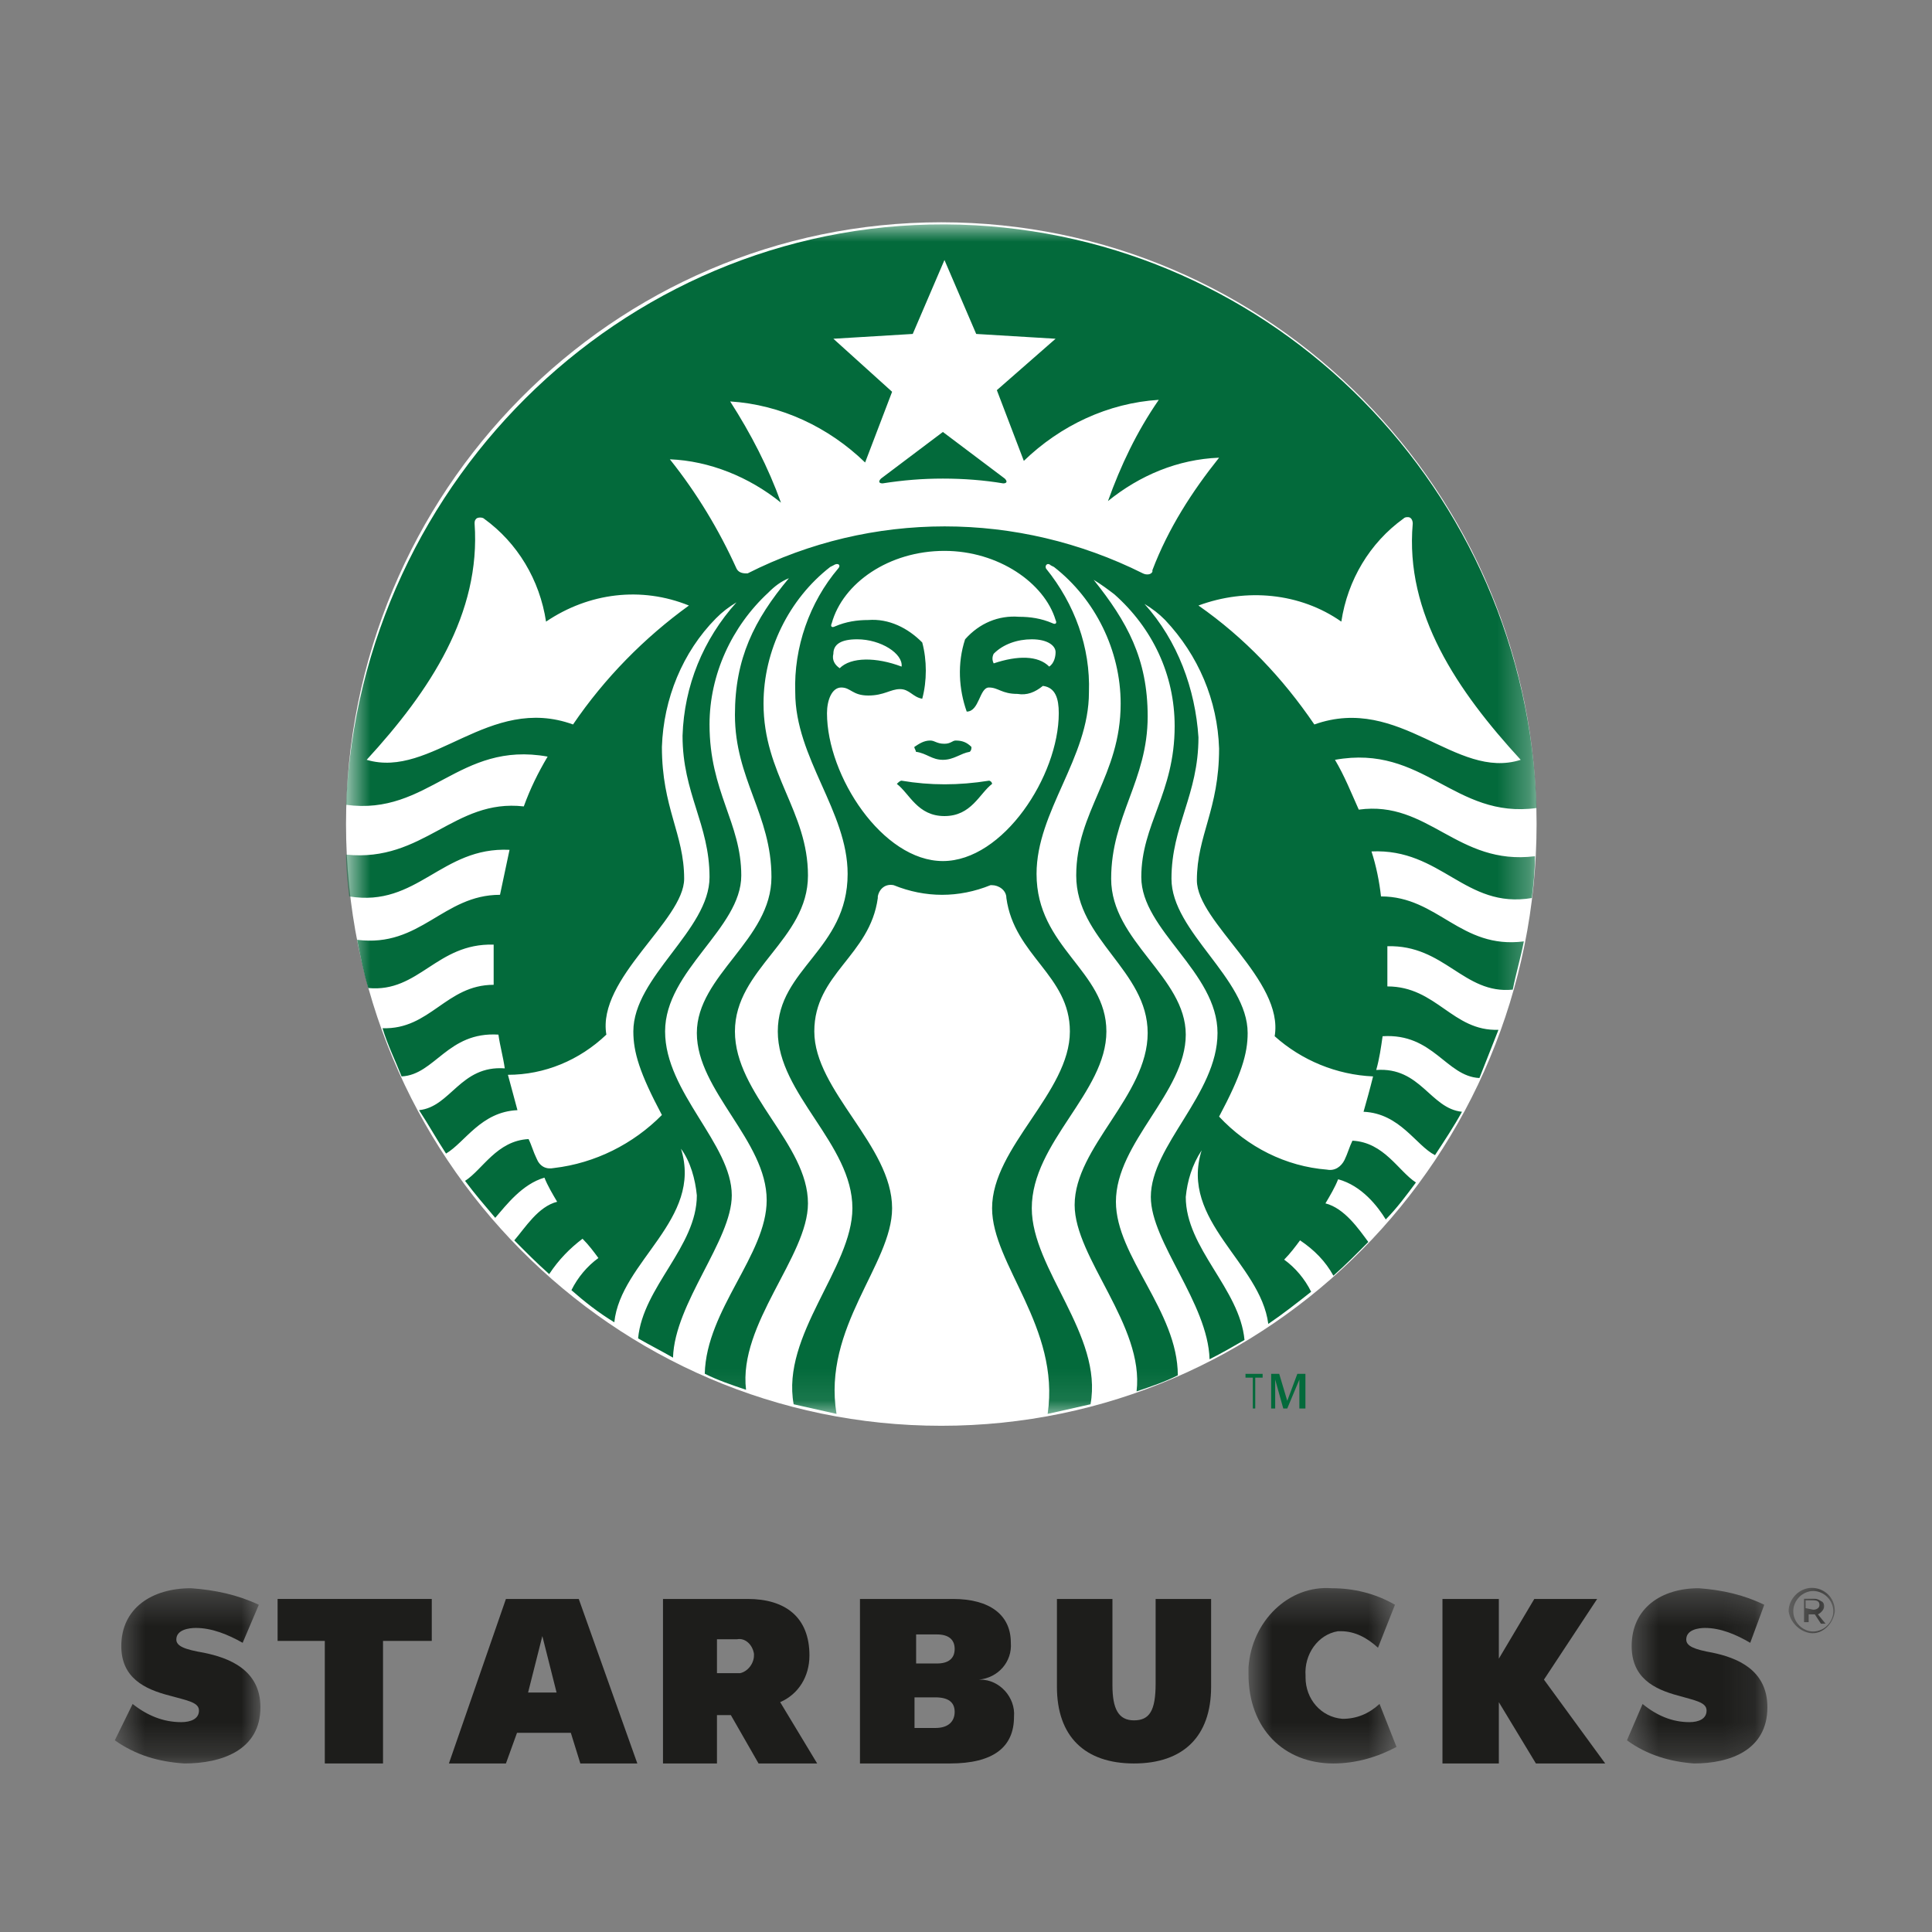
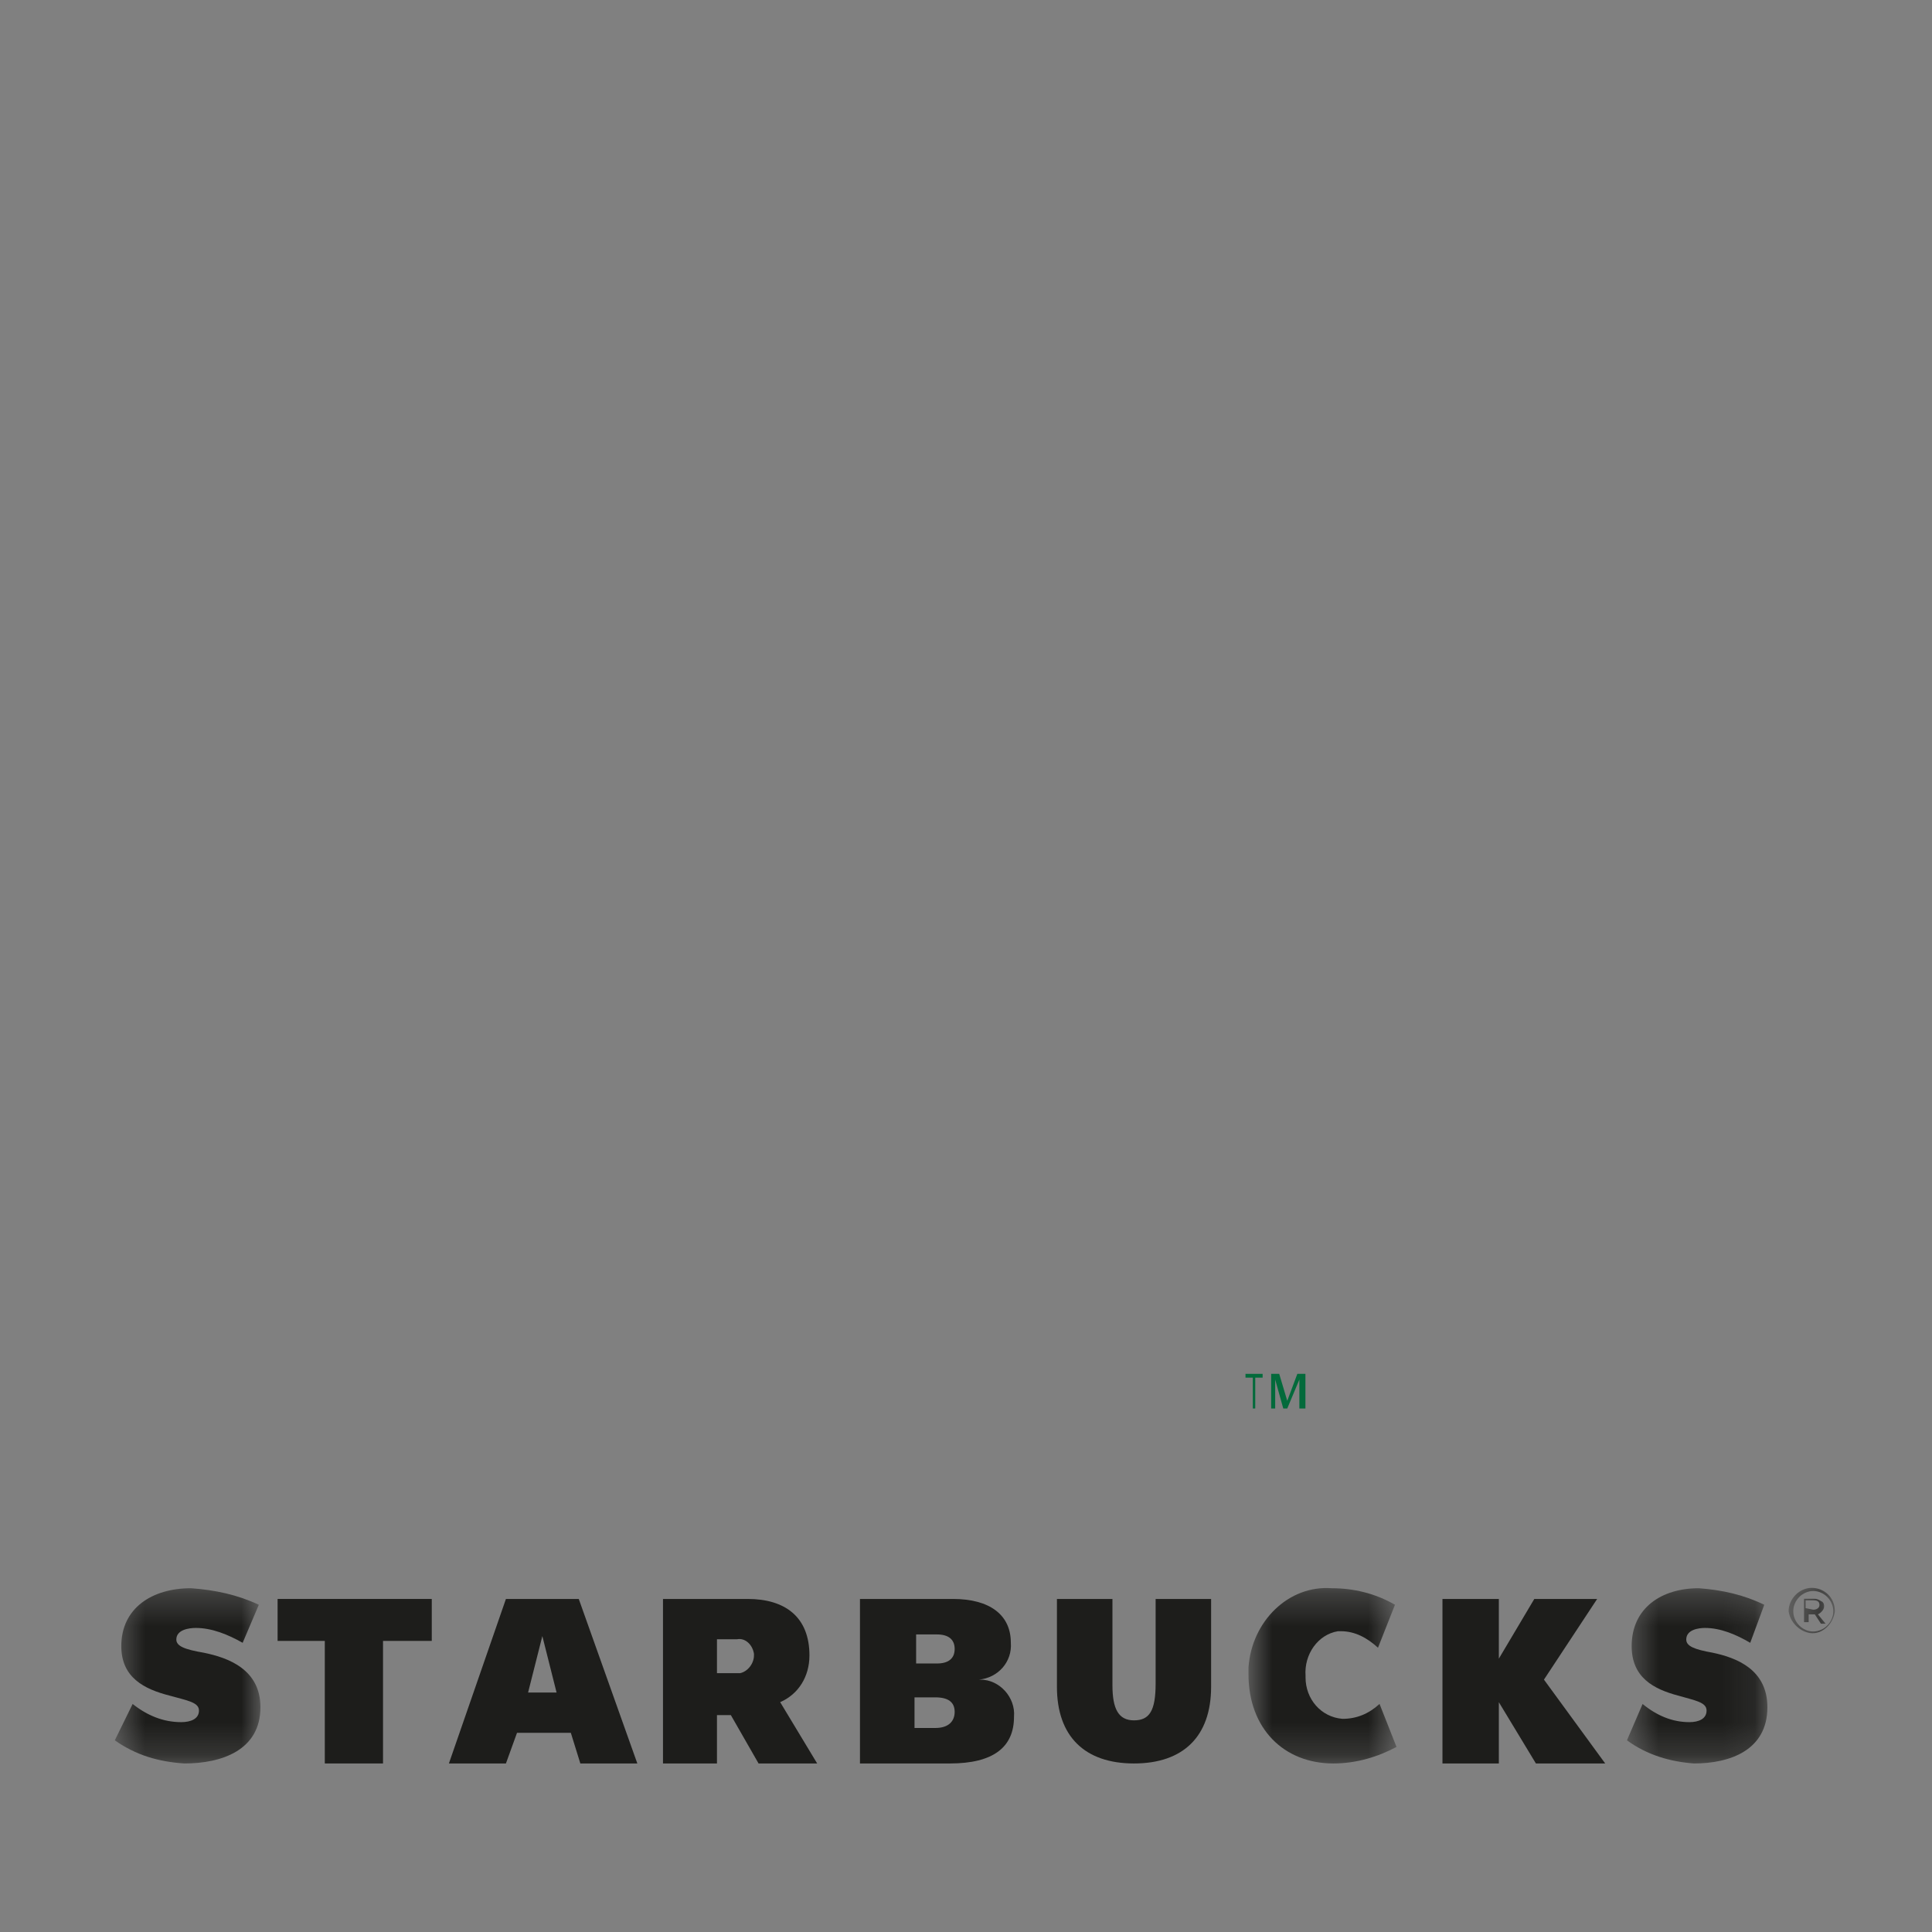
<svg xmlns="http://www.w3.org/2000/svg" width="60" height="60" viewBox="0 0 60 60" fill="none">
  <rect x="0" y="0" width="60" height="60" fill="#808080" stroke="none" />
  <g clip-path="url(#clip0_4890_24039)">
    <path d="M37.612 52.385C37.612 53.923 36.75 54.766 35.218 54.766C33.686 54.766 32.824 53.923 32.824 52.385V49.657H34.548V52.335C34.548 53.079 34.739 53.427 35.218 53.427C35.697 53.427 35.889 53.129 35.889 52.286V49.657H37.612V52.385Z" fill="#1D1D1B" />
    <path d="M11.895 50.96V54.766H10.087V50.96H8.621V49.657H13.409V50.96H11.895Z" fill="#1D1D1B" />
    <path d="M18.023 54.766L17.728 53.815H16.056L15.712 54.766H13.941L15.712 49.657H17.974L19.793 54.766H18.023ZM16.843 50.81L16.4 52.563H17.285L16.843 50.81Z" fill="#1D1D1B" />
    <mask id="mask0_4890_24039" style="mask-type:alpha" maskUnits="userSpaceOnUse" x="38" y="49" width="6" height="6">
      <path d="M38.773 49.317H43.37V54.766H38.773V49.317Z" fill="white" />
    </mask>
    <g mask="url(#mask0_4890_24039)">
      <path d="M43.37 54.252L42.843 52.917C42.508 53.226 42.125 53.38 41.694 53.38C41.024 53.328 40.545 52.764 40.545 52.096V52.045C40.497 51.377 40.928 50.762 41.55 50.659H41.646C42.077 50.659 42.461 50.864 42.795 51.172L43.322 49.837C42.7 49.478 42.029 49.324 41.359 49.324C40.018 49.222 38.87 50.35 38.773 51.788V51.994C38.773 53.687 39.875 54.766 41.407 54.766C42.125 54.766 42.795 54.56 43.37 54.252Z" fill="#1D1D1B" />
    </g>
    <path d="M47.699 54.766L46.548 52.863V54.766H44.797V49.657H46.548V51.511L47.649 49.657H49.601L47.949 52.162L49.851 54.766H47.699Z" fill="#1D1D1B" />
    <mask id="mask1_4890_24039" style="mask-type:alpha" maskUnits="userSpaceOnUse" x="3" y="49" width="6" height="6">
      <path d="M3.566 49.324H8.088V54.766H3.566V49.324Z" fill="white" />
    </mask>
    <g mask="url(#mask1_4890_24039)">
      <path d="M5.727 54.766C6.883 54.766 8.088 54.355 8.088 53.021C8.088 51.84 7.083 51.481 6.33 51.327C5.727 51.224 5.476 51.121 5.476 50.916C5.476 50.608 5.878 50.557 6.079 50.557C6.581 50.557 7.083 50.762 7.536 51.019L8.038 49.838C7.385 49.53 6.682 49.376 5.928 49.324C4.722 49.324 3.767 49.941 3.767 51.121C3.767 52.097 4.471 52.456 5.275 52.661C5.827 52.815 6.179 52.867 6.179 53.123C6.179 53.38 5.928 53.483 5.626 53.483C5.074 53.483 4.571 53.277 4.119 52.918L3.566 54.047C4.22 54.509 4.923 54.714 5.727 54.766Z" fill="#1D1D1B" />
    </g>
    <mask id="mask2_4890_24039" style="mask-type:alpha" maskUnits="userSpaceOnUse" x="50" y="49" width="5" height="6">
      <path d="M50.527 49.324H54.888V54.766H50.527V49.324Z" fill="white" />
    </mask>
    <g mask="url(#mask2_4890_24039)">
      <path d="M52.611 54.766C53.725 54.766 54.888 54.355 54.888 53.021C54.888 51.84 53.919 51.481 53.192 51.327C52.611 51.224 52.368 51.121 52.368 50.916C52.368 50.608 52.757 50.557 52.95 50.557C53.434 50.557 53.919 50.762 54.355 51.019L54.791 49.838C54.161 49.53 53.483 49.376 52.757 49.324C51.593 49.324 50.673 49.941 50.673 51.121C50.673 52.097 51.351 52.456 52.126 52.661C52.66 52.815 52.999 52.867 52.999 53.123C52.999 53.38 52.757 53.483 52.465 53.483C51.933 53.483 51.448 53.277 51.012 52.918L50.527 54.047C51.157 54.509 51.884 54.714 52.611 54.766Z" fill="#1D1D1B" />
    </g>
    <mask id="mask3_4890_24039" style="mask-type:alpha" maskUnits="userSpaceOnUse" x="55" y="49" width="2" height="2">
      <path d="M55.547 49.313H56.983V50.721H55.547V49.313Z" fill="white" />
    </mask>
    <g mask="url(#mask3_4890_24039)">
      <path d="M56.313 49.991C56.409 49.991 56.505 49.942 56.505 49.845C56.505 49.749 56.457 49.7 56.313 49.7H56.074V49.942L56.313 49.991ZM56.026 49.652H56.361C56.457 49.652 56.505 49.7 56.6 49.749C56.648 49.797 56.648 49.845 56.648 49.894C56.648 49.991 56.552 50.087 56.457 50.136L56.696 50.426H56.552L56.361 50.136H56.169V50.378H56.026V49.652ZM56.935 50.039C56.935 49.7 56.648 49.41 56.313 49.41C55.978 49.41 55.691 49.7 55.691 50.039C55.691 50.378 55.978 50.668 56.313 50.668C56.648 50.668 56.935 50.378 56.935 50.039ZM55.547 50.039C55.547 49.652 55.882 49.313 56.265 49.313C56.648 49.313 56.983 49.603 56.983 50.039C56.935 50.426 56.6 50.766 56.217 50.717C55.882 50.668 55.595 50.378 55.547 50.039Z" fill="#1D1D1B" />
    </g>
    <path d="M23.415 51.41C23.415 51.661 23.223 51.911 22.984 51.962H22.888H22.266V50.909H22.888C23.128 50.859 23.367 51.06 23.415 51.36V51.41ZM24.229 52.862C24.803 52.612 25.138 52.062 25.138 51.41C25.138 50.209 24.372 49.657 23.223 49.657H20.59V54.766H22.266V53.264H22.697L23.558 54.766H25.378L24.229 52.862Z" fill="#1D1D1B" />
    <path d="M29.648 53.163C29.648 53.464 29.448 53.664 29.049 53.664H28.401V52.713H29.049C29.448 52.713 29.648 52.862 29.648 53.163ZM28.451 50.759H29.099C29.448 50.759 29.648 50.909 29.648 51.21C29.648 51.511 29.448 51.661 29.099 51.661H28.451V50.759ZM30.395 52.162C30.993 52.111 31.442 51.61 31.392 51.01C31.392 50.158 30.744 49.657 29.598 49.657H26.707V54.766H29.498C30.844 54.766 31.491 54.265 31.491 53.314C31.541 52.713 31.043 52.162 30.445 52.162H30.395Z" fill="#1D1D1B" />
-     <path d="M29.233 6.903C39.443 6.903 47.72 15.27 47.72 25.591C47.72 35.912 39.443 44.279 29.233 44.279C19.023 44.279 10.746 35.912 10.746 25.591C10.746 15.27 19.023 6.903 29.233 6.903Z" fill="white" />
    <mask id="mask4_4890_24039" style="mask-type:alpha" maskUnits="userSpaceOnUse" x="10" y="6" width="38" height="38">
-       <path d="M10.746 6.969H47.72V43.91H10.746V6.969Z" fill="white" />
+       <path d="M10.746 6.969H47.72V43.91V6.969Z" fill="white" />
    </mask>
    <g mask="url(#mask4_4890_24039)">
      <path d="M40.818 22.499C43.48 21.55 45.205 24.245 47.227 23.597C45.255 21.451 43.628 19.055 43.874 16.26C43.874 16.16 43.825 16.06 43.727 16.06C43.677 16.06 43.628 16.06 43.579 16.11C42.543 16.859 41.853 18.007 41.656 19.305C40.374 18.406 38.698 18.256 37.219 18.805C38.649 19.804 39.832 21.051 40.818 22.499ZM37.86 14.214C36.578 14.264 35.395 14.763 34.409 15.561C34.803 14.463 35.297 13.415 35.987 12.417C34.409 12.517 32.93 13.216 31.796 14.313L30.958 12.117L32.782 10.52L30.317 10.371L29.331 8.075L28.346 10.371L25.881 10.52L27.705 12.167L26.867 14.363C25.733 13.265 24.254 12.567 22.676 12.467C23.317 13.465 23.859 14.513 24.254 15.611C23.268 14.813 22.035 14.313 20.803 14.264C21.641 15.312 22.331 16.46 22.873 17.657C22.923 17.757 23.021 17.807 23.169 17.807H23.218C27.064 15.861 31.599 15.861 35.494 17.807C35.592 17.857 35.74 17.857 35.789 17.757V17.707C36.282 16.41 37.022 15.262 37.86 14.214ZM26.078 20.752C26.423 20.402 27.212 20.402 28 20.702C28.05 20.303 27.36 19.854 26.62 19.854C26.127 19.854 25.881 20.003 25.881 20.303C25.831 20.502 25.93 20.652 26.078 20.752ZM32.043 19.854C31.599 19.854 31.155 20.003 30.86 20.303C30.81 20.402 30.81 20.502 30.86 20.602C31.599 20.353 32.24 20.353 32.585 20.702C32.733 20.602 32.782 20.402 32.782 20.253C32.782 20.053 32.536 19.854 32.043 19.854ZM29.331 17.108C27.606 17.108 26.176 18.107 25.831 19.354C25.782 19.454 25.831 19.504 25.93 19.454C26.275 19.305 26.62 19.255 26.965 19.255C27.606 19.205 28.198 19.504 28.641 19.953C28.789 20.502 28.789 21.151 28.641 21.7C28.346 21.65 28.247 21.401 27.951 21.401C27.655 21.401 27.458 21.6 26.965 21.6C26.472 21.6 26.423 21.351 26.127 21.351C25.831 21.351 25.683 21.75 25.683 22.149C25.683 24.096 27.409 26.741 29.282 26.741C31.155 26.741 32.881 24.096 32.881 22.149C32.881 21.7 32.782 21.351 32.388 21.301C32.142 21.5 31.895 21.6 31.599 21.55C31.106 21.55 31.008 21.351 30.712 21.351C30.416 21.351 30.416 22.099 30.022 22.099C29.775 21.401 29.726 20.602 29.972 19.854C30.416 19.354 31.008 19.105 31.648 19.155C31.994 19.155 32.339 19.205 32.684 19.354C32.782 19.404 32.832 19.354 32.782 19.255C32.437 18.107 31.008 17.108 29.331 17.108ZM21.395 18.805C19.916 18.206 18.289 18.406 16.958 19.305C16.761 18.007 16.07 16.859 15.035 16.11C14.986 16.06 14.838 16.06 14.789 16.11C14.739 16.16 14.739 16.21 14.739 16.26C14.936 19.055 13.359 21.451 11.387 23.597C13.408 24.196 15.183 21.55 17.796 22.499C18.782 21.051 20.014 19.804 21.395 18.805ZM47.67 26.591C47.67 27.041 47.621 27.49 47.572 27.889C45.501 28.238 44.762 26.342 42.593 26.442C42.74 26.891 42.839 27.39 42.888 27.839C44.663 27.839 45.353 29.486 47.325 29.236C47.227 29.736 47.079 30.235 46.98 30.734C45.452 30.884 44.86 29.336 43.086 29.386V30.185V30.634C44.614 30.634 45.107 32.032 46.536 31.982C46.339 32.481 46.142 32.98 45.945 33.479C44.91 33.429 44.515 32.081 42.938 32.181C42.888 32.531 42.839 32.88 42.74 33.229C44.121 33.13 44.417 34.427 45.403 34.527C45.156 34.976 44.86 35.425 44.565 35.874C43.973 35.575 43.48 34.577 42.346 34.527C42.445 34.178 42.543 33.828 42.642 33.429C41.508 33.379 40.423 32.93 39.586 32.181C39.881 30.434 37.17 28.638 37.17 27.34C37.17 25.942 37.86 25.144 37.86 23.247C37.811 21.75 37.219 20.353 36.184 19.255C35.987 19.055 35.789 18.905 35.543 18.756C36.578 19.903 37.121 21.401 37.219 22.898C37.219 24.695 36.381 25.643 36.381 27.29C36.381 28.937 38.747 30.384 38.747 32.081C38.747 32.73 38.55 33.379 37.86 34.677C38.747 35.625 39.931 36.224 41.212 36.324C41.459 36.374 41.656 36.224 41.755 36.024C41.853 35.825 41.903 35.625 42.001 35.425C42.987 35.475 43.431 36.374 43.973 36.723C43.677 37.122 43.381 37.522 43.036 37.871C42.79 37.472 42.297 36.823 41.557 36.623C41.459 36.873 41.311 37.122 41.163 37.372C41.755 37.522 42.198 38.17 42.494 38.57C42.149 38.919 41.804 39.268 41.41 39.618C41.163 39.169 40.818 38.819 40.374 38.52C40.226 38.719 40.078 38.919 39.881 39.119C40.226 39.368 40.522 39.718 40.719 40.117C40.276 40.466 39.832 40.816 39.388 41.115C39.142 39.218 36.628 37.921 37.318 35.725C37.022 36.174 36.874 36.673 36.825 37.172C36.825 38.769 38.501 40.017 38.649 41.614C38.304 41.814 37.959 42.013 37.564 42.213C37.515 40.466 35.74 38.57 35.74 37.172C35.74 35.575 37.811 33.978 37.811 32.081C37.811 30.185 35.444 28.887 35.444 27.24C35.444 25.593 36.48 24.645 36.48 22.549C36.48 20.951 35.789 19.504 34.606 18.456C34.409 18.306 34.212 18.157 33.965 18.007C35.001 19.305 35.642 20.452 35.642 22.249C35.642 24.245 34.508 25.344 34.508 27.29C34.508 29.236 36.825 30.334 36.825 32.131C36.825 33.928 34.656 35.475 34.656 37.322C34.656 39.019 36.578 40.716 36.578 42.712C36.184 42.912 35.74 43.062 35.297 43.211C35.543 41.165 33.374 39.069 33.374 37.422C33.374 35.625 35.642 34.028 35.642 32.081C35.642 30.135 33.423 29.187 33.423 27.19C33.423 25.194 34.803 24.096 34.803 21.85C34.803 20.203 34.015 18.606 32.733 17.608L32.634 17.558C32.536 17.458 32.437 17.558 32.486 17.657C33.374 18.756 33.867 20.103 33.818 21.5C33.818 23.547 32.191 25.194 32.191 27.14C32.191 29.436 34.36 30.135 34.36 32.032C34.36 33.928 32.043 35.475 32.043 37.522C32.043 39.418 34.261 41.464 33.867 43.611C33.423 43.71 32.98 43.81 32.536 43.91C32.93 41.215 30.81 39.268 30.81 37.522C30.81 35.625 33.226 33.928 33.226 32.032C33.226 30.285 31.501 29.686 31.254 27.889C31.254 27.639 31.008 27.49 30.81 27.49H30.761C29.775 27.889 28.74 27.889 27.754 27.49C27.507 27.44 27.31 27.59 27.261 27.839V27.889C27.015 29.686 25.289 30.235 25.289 32.032C25.289 33.878 27.705 35.575 27.705 37.522C27.705 39.268 25.535 41.215 25.979 43.91C25.535 43.81 25.092 43.71 24.648 43.611C24.254 41.464 26.472 39.368 26.472 37.522C26.472 35.525 24.155 33.978 24.155 32.032C24.155 30.085 26.324 29.486 26.324 27.14C26.324 25.194 24.697 23.547 24.697 21.5C24.648 20.103 25.141 18.706 26.029 17.657C26.127 17.558 26.029 17.458 25.881 17.558L25.782 17.608C24.5 18.606 23.712 20.203 23.712 21.85C23.712 24.046 25.092 25.194 25.092 27.19C25.092 29.187 22.824 30.085 22.824 32.032C22.824 33.978 25.092 35.525 25.092 37.372C25.092 39.019 22.923 41.115 23.169 43.161C22.726 43.012 22.282 42.862 21.887 42.662C21.937 40.666 23.81 38.969 23.81 37.272C23.81 35.425 21.641 33.878 21.641 32.081C21.641 30.285 23.958 29.187 23.958 27.24C23.958 25.294 22.824 24.196 22.824 22.199C22.824 20.452 23.416 19.255 24.5 17.957C24.254 18.057 24.057 18.206 23.859 18.406C22.726 19.454 22.035 20.951 22.035 22.499C22.035 24.595 23.021 25.543 23.021 27.19C23.021 28.837 20.655 30.135 20.655 32.032C20.655 33.928 22.726 35.525 22.726 37.122C22.726 38.52 20.951 40.466 20.901 42.163C20.556 41.964 20.162 41.764 19.817 41.564C19.965 39.967 21.641 38.719 21.641 37.122C21.592 36.623 21.444 36.074 21.148 35.675C21.838 37.871 19.275 39.169 19.078 41.065C18.584 40.766 18.141 40.416 17.746 40.067C17.944 39.668 18.239 39.318 18.584 39.069C18.437 38.869 18.289 38.669 18.091 38.47C17.697 38.769 17.352 39.119 17.056 39.568C16.662 39.218 16.317 38.869 15.972 38.52C16.317 38.12 16.711 37.472 17.303 37.322C17.155 37.072 17.007 36.823 16.908 36.573C16.218 36.773 15.725 37.422 15.38 37.821C15.084 37.472 14.739 37.072 14.443 36.673C14.986 36.324 15.429 35.425 16.415 35.375C16.514 35.575 16.563 35.775 16.662 35.974C16.761 36.224 16.958 36.324 17.204 36.274C18.486 36.124 19.669 35.525 20.556 34.627C19.866 33.329 19.669 32.68 19.669 32.032C19.669 30.334 22.035 28.887 22.035 27.24C22.035 25.593 21.197 24.645 21.197 22.848C21.247 21.301 21.838 19.854 22.873 18.706C22.627 18.855 22.43 19.005 22.233 19.205C21.197 20.253 20.606 21.7 20.556 23.197C20.556 25.094 21.247 25.893 21.247 27.29C21.247 28.588 18.535 30.384 18.831 32.131C17.993 32.93 16.908 33.379 15.774 33.379C15.873 33.728 15.972 34.128 16.07 34.477C14.936 34.527 14.443 35.475 13.852 35.825C13.556 35.375 13.31 34.926 13.014 34.477C14 34.377 14.296 33.08 15.676 33.179C15.627 32.83 15.528 32.481 15.479 32.131C13.901 32.032 13.507 33.379 12.472 33.429C12.274 32.93 12.028 32.431 11.88 31.932C13.359 31.982 13.852 30.584 15.331 30.584V30.135V29.336C13.556 29.286 13.014 30.834 11.436 30.684C11.288 30.185 11.19 29.686 11.091 29.187C13.063 29.436 13.753 27.789 15.528 27.789C15.627 27.34 15.725 26.841 15.824 26.392C13.704 26.292 12.964 28.188 10.845 27.839C10.795 27.39 10.746 26.941 10.746 26.541C13.162 26.791 14.098 24.794 16.267 25.044C16.465 24.495 16.711 23.996 17.007 23.497C14.246 22.998 13.31 25.344 10.746 24.994C11.19 14.813 19.669 6.677 29.824 6.977C39.586 7.276 47.424 15.212 47.72 25.094C45.156 25.443 44.219 23.098 41.459 23.597C41.755 24.096 41.952 24.595 42.198 25.144C44.367 24.845 45.255 26.891 47.67 26.591ZM29.331 23.098C29.085 23.098 29.036 22.998 28.888 22.998C28.691 22.998 28.543 23.098 28.395 23.197C28.395 23.247 28.444 23.297 28.444 23.347C28.789 23.397 28.937 23.597 29.282 23.597C29.627 23.597 29.824 23.397 30.12 23.347C30.169 23.297 30.169 23.247 30.169 23.197C30.022 23.048 29.874 22.998 29.677 22.998C29.578 22.998 29.529 23.098 29.331 23.098ZM28 24.245C27.951 24.245 27.902 24.296 27.852 24.345C28.247 24.645 28.493 25.344 29.331 25.344C30.169 25.344 30.416 24.645 30.81 24.345C30.81 24.296 30.761 24.245 30.712 24.245C29.775 24.395 28.888 24.395 28 24.245ZM31.155 15.012C30.564 14.912 29.923 14.863 29.282 14.863C28.641 14.863 28.05 14.912 27.409 15.012C27.31 15.012 27.261 14.962 27.36 14.863L29.282 13.415L31.205 14.863C31.303 14.962 31.254 15.012 31.155 15.012Z" fill="#036A3B" />
    </g>
    <path d="M38.983 43.742H38.907V42.784H38.68V42.666H39.212V42.784H38.983V43.742Z" fill="#036A3B" />
    <path d="M39.977 43.503L40.29 42.666H40.541V43.742H40.353V42.844L39.977 43.742H39.853L39.602 42.844V43.742H39.477V42.666H39.727L39.977 43.503Z" fill="#036A3B" />
  </g>
  <defs>
    <clipPath id="clip0_4890_24039">
      <rect width="60" height="60" fill="white" />
    </clipPath>
  </defs>
</svg>